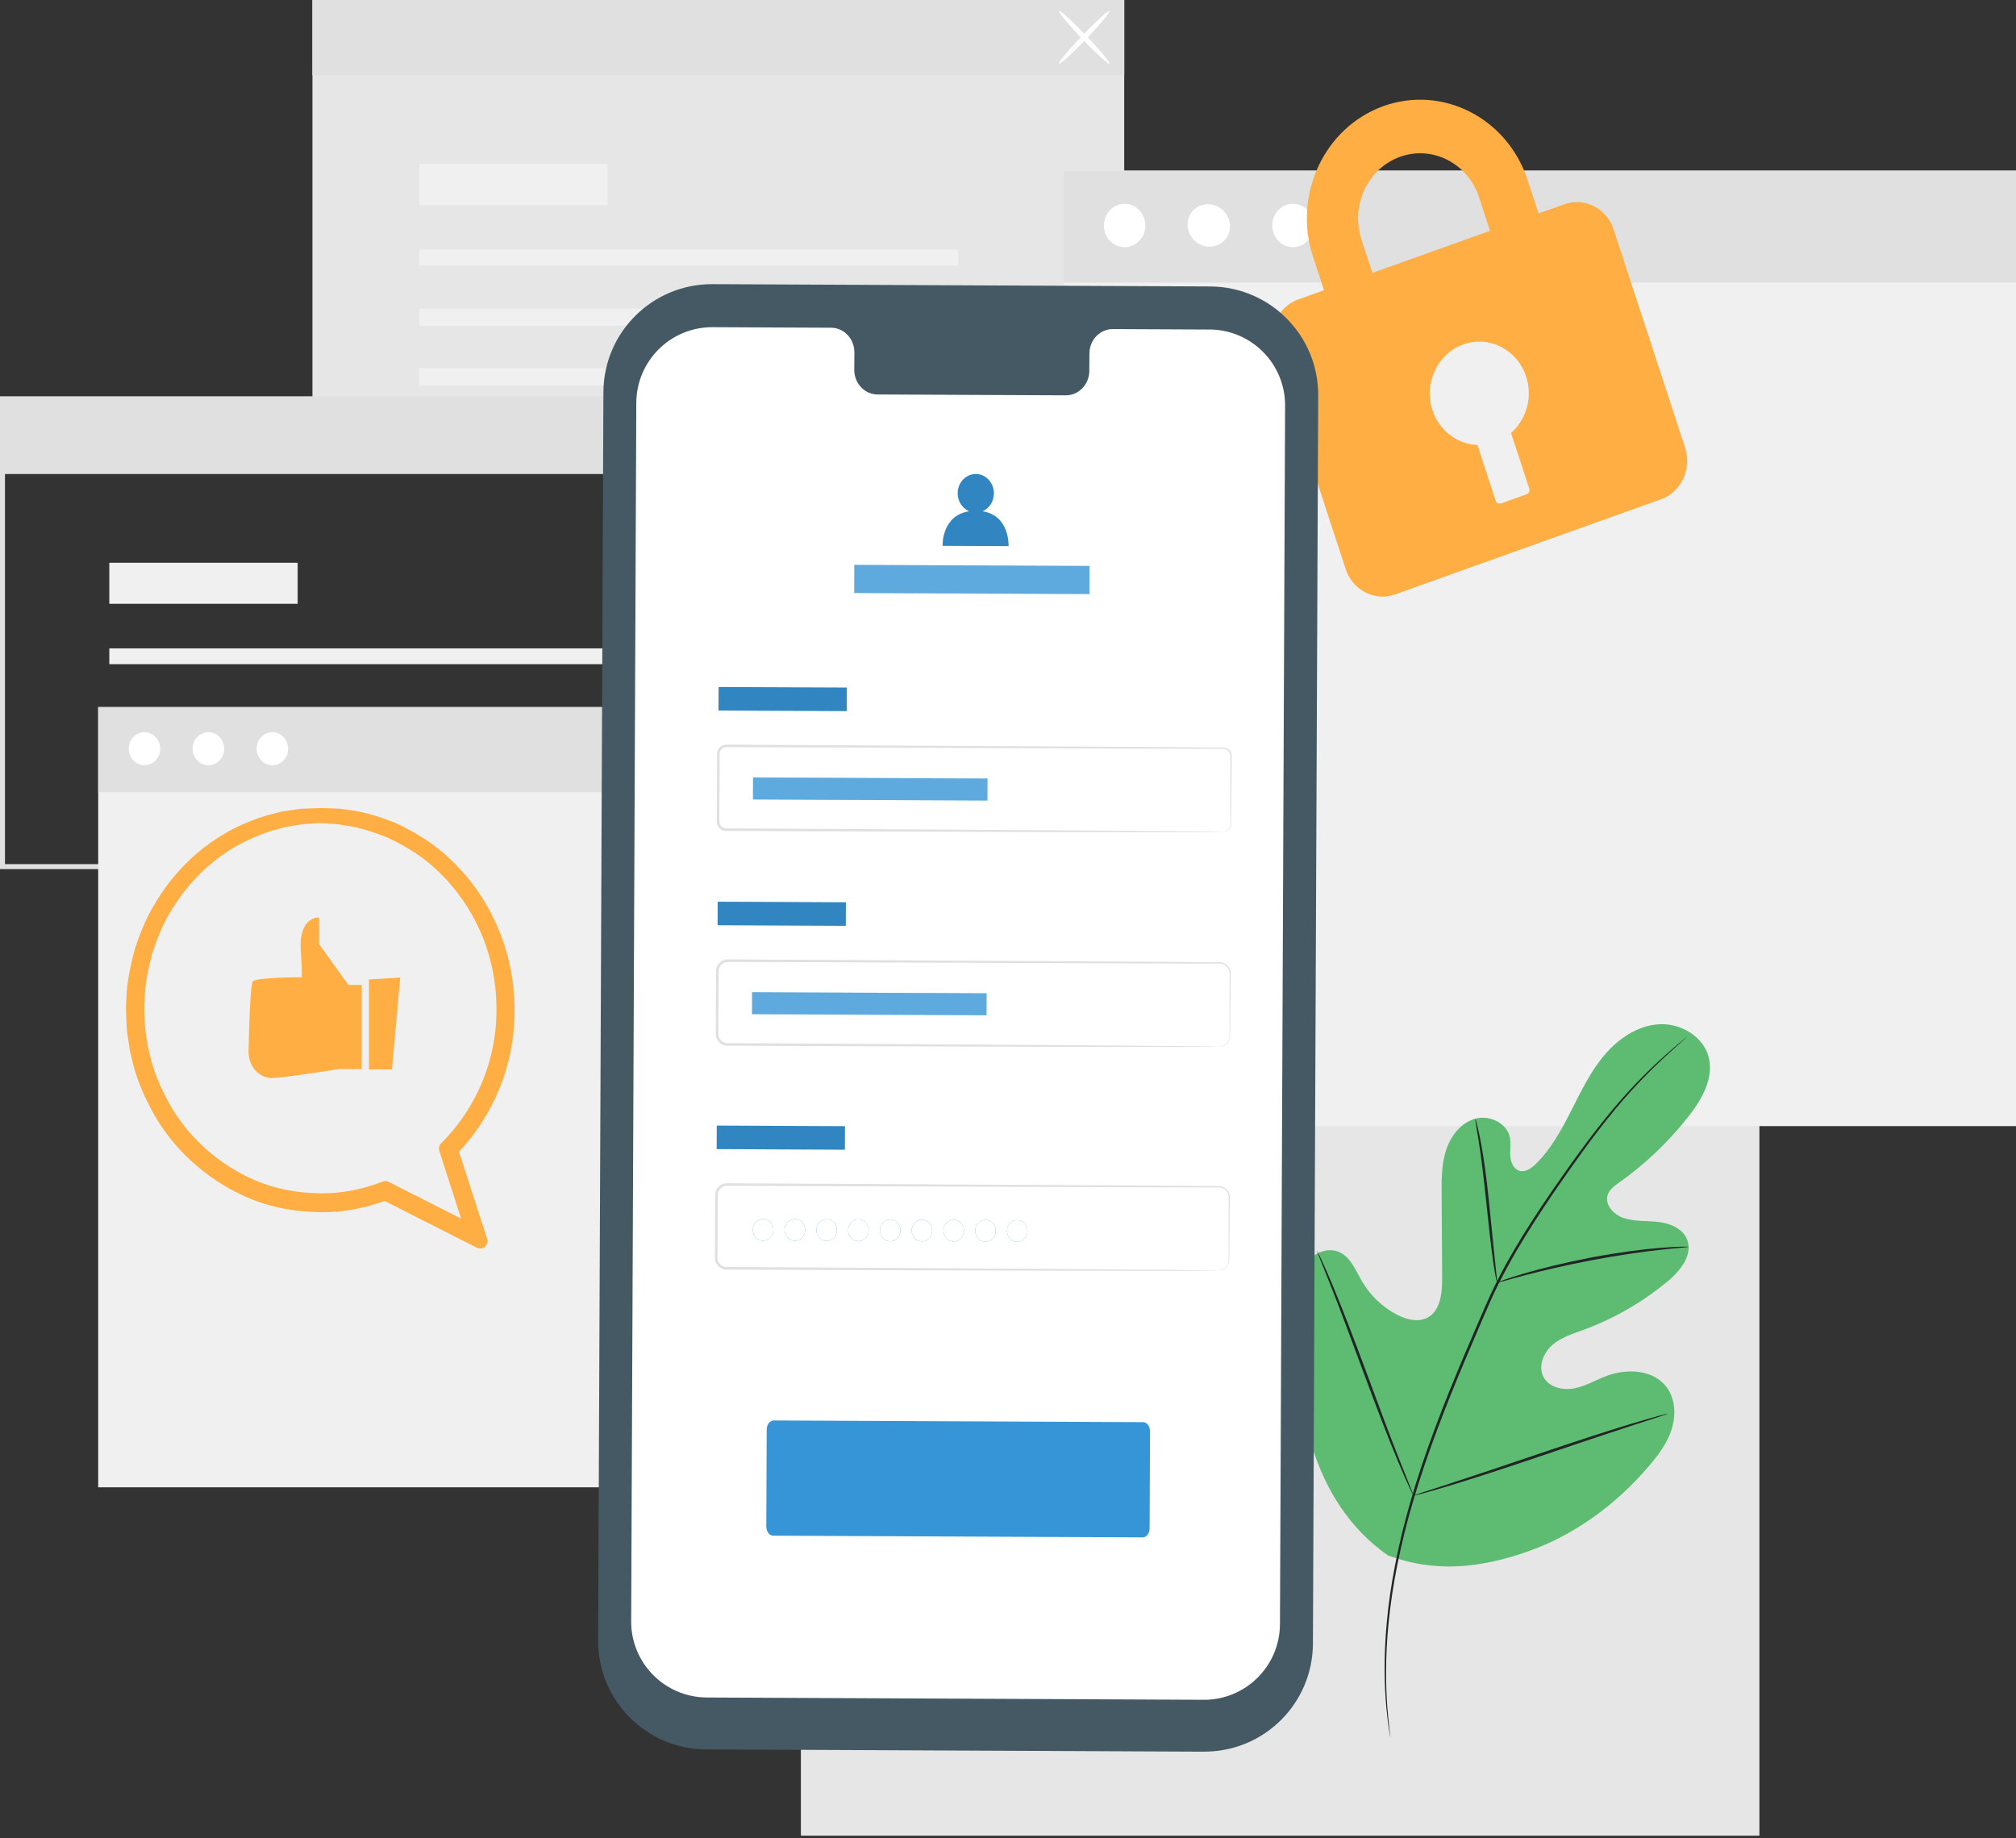
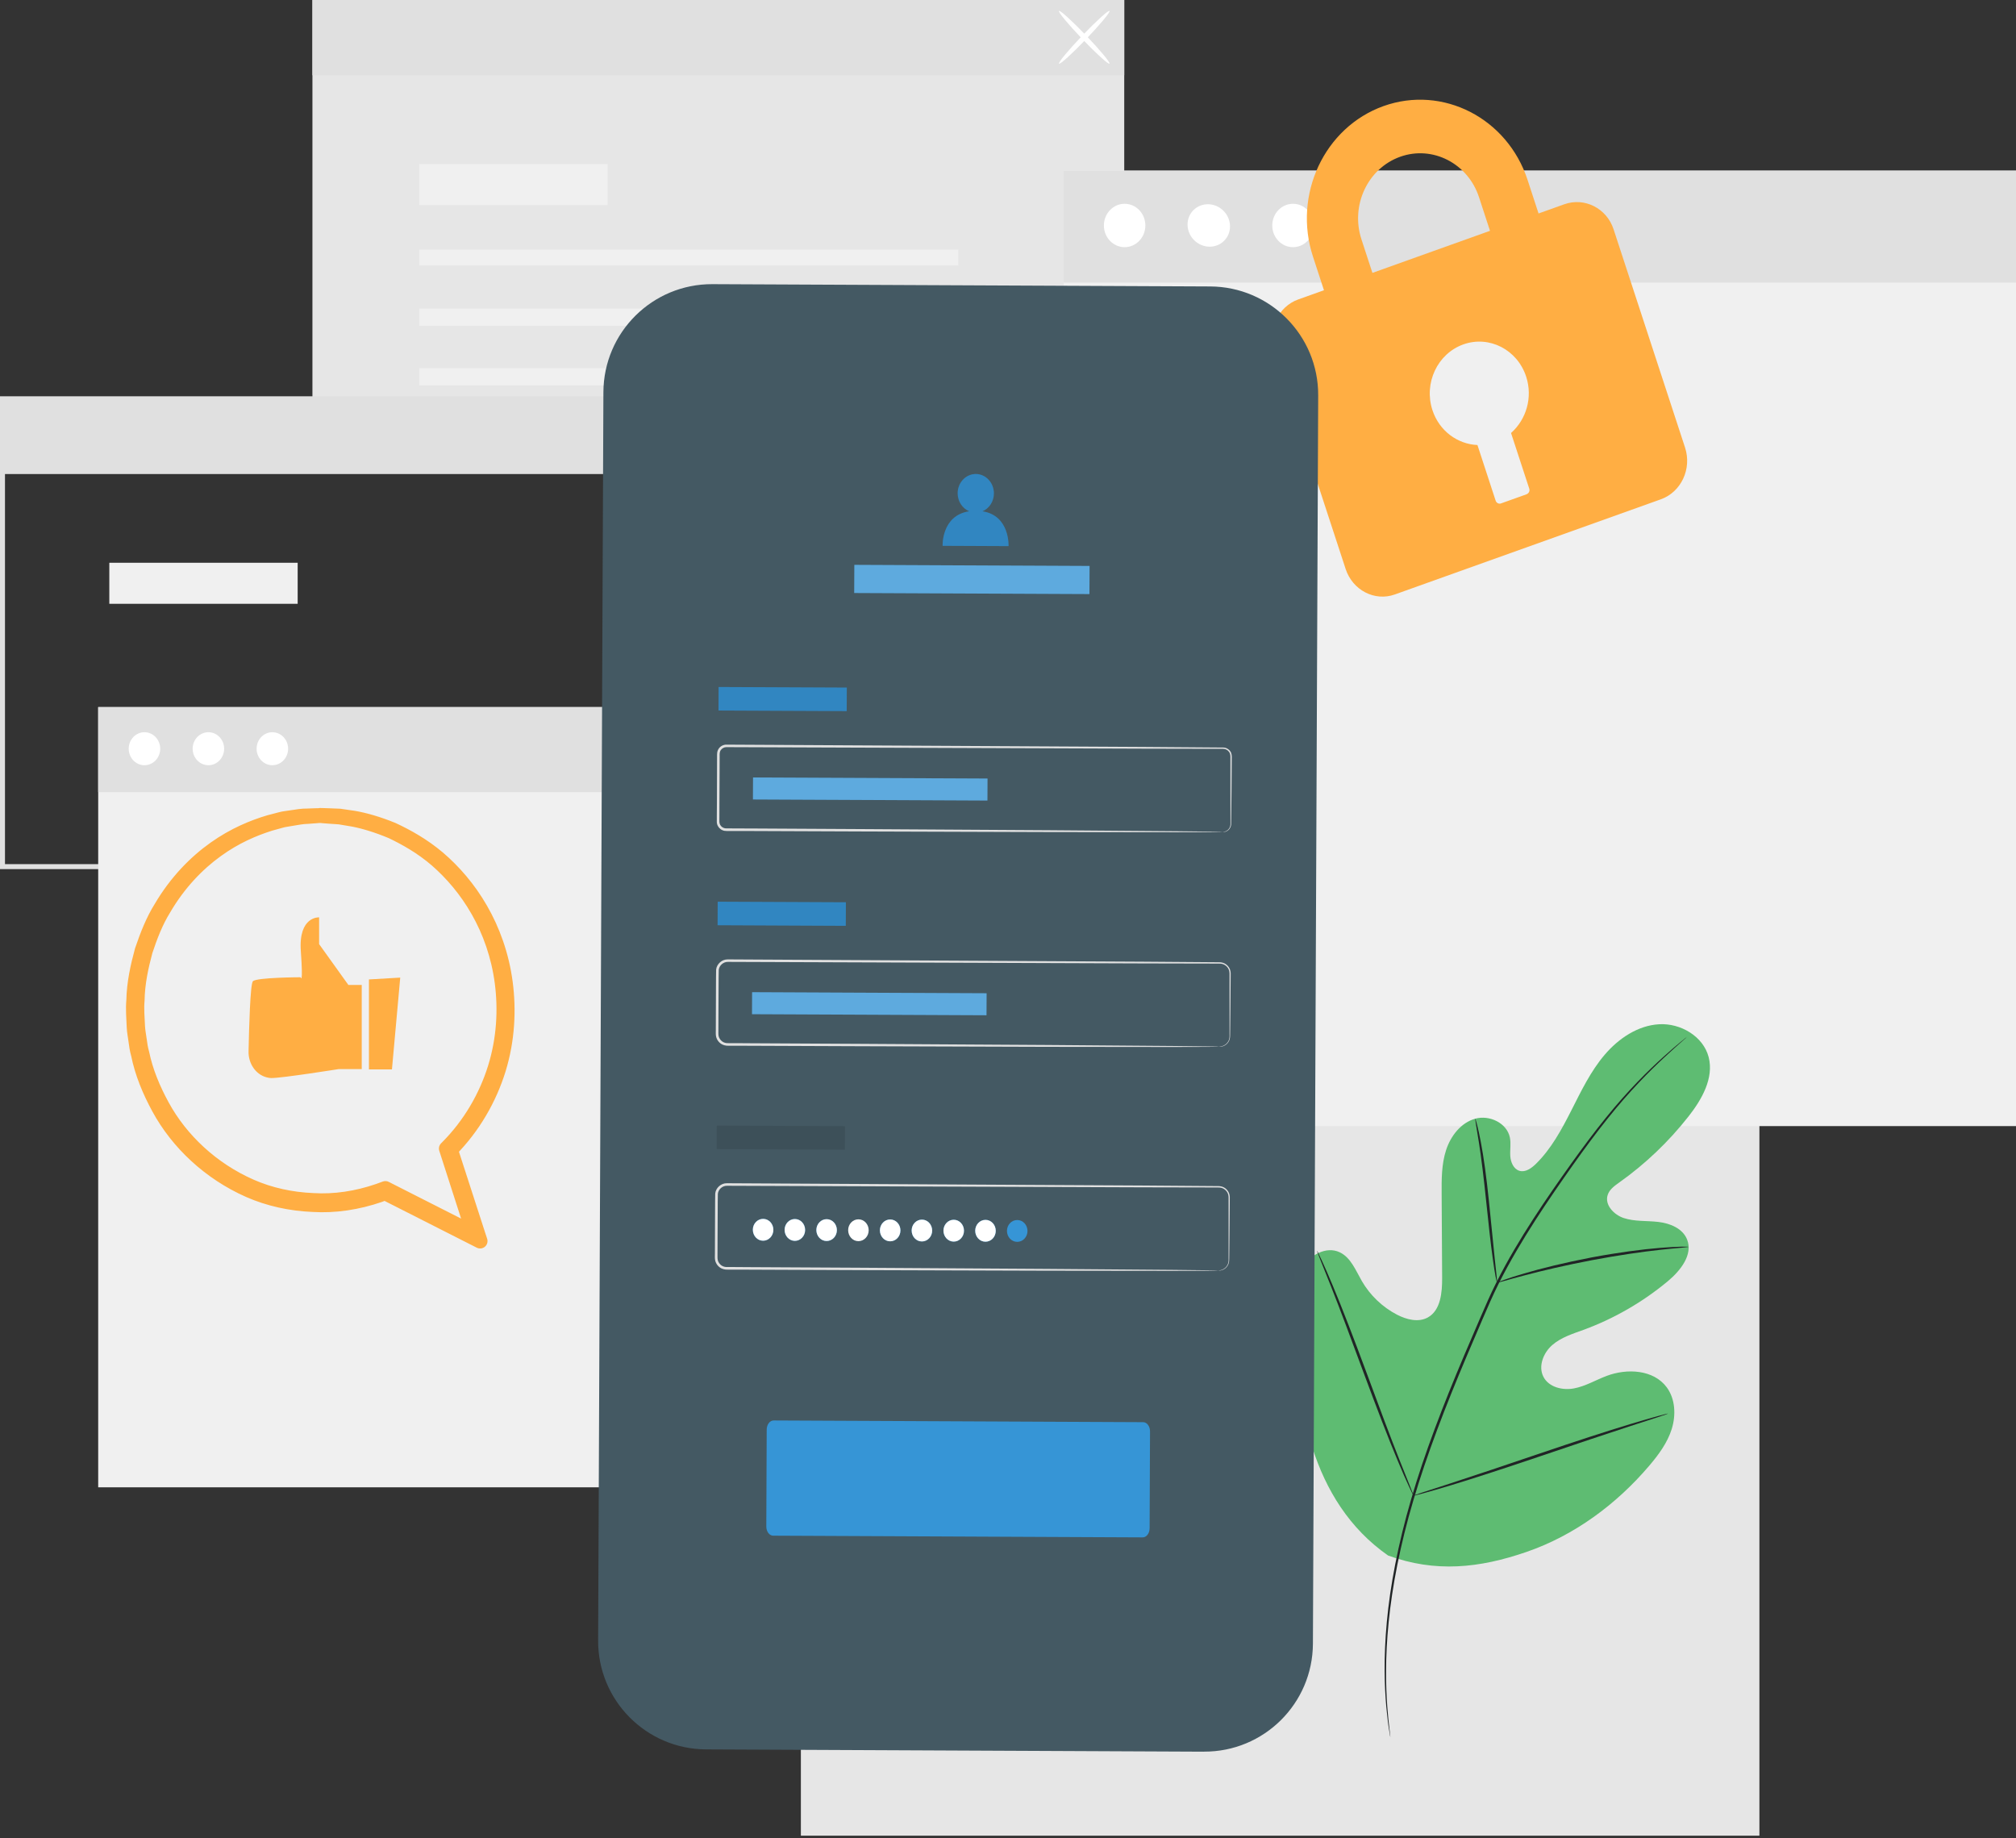
<svg xmlns="http://www.w3.org/2000/svg" width="136" height="124" viewBox="0 0 136 124" fill="none">
  <rect x="0" y="0" width="136" height="124" fill="#333333" stroke="none" />
  <g clip-path="url(#clip0_668_554)">
    <path d="M75.841 0H21.077V31.558H75.841V0Z" fill="#E6E6E6" />
    <path d="M64.643 16.836H28.283V17.902H64.643V16.836Z" fill="#F0F0F0" />
    <path d="M67.148 20.811H28.283V21.974H67.148V20.811Z" fill="#F0F0F0" />
    <path d="M67.148 24.833H28.283V25.997H67.148V24.833Z" fill="#F0F0F0" />
    <path d="M40.99 11.063H28.283V13.83H40.99V11.063Z" fill="#F0F0F0" />
    <path d="M75.841 0H21.077V5.078H75.841V0Z" fill="#E0E0E0" />
    <path d="M71.442 4.294C71.372 4.227 72.078 3.376 73.019 2.394C73.961 1.413 74.778 0.669 74.849 0.737C74.919 0.804 74.213 1.655 73.272 2.637C72.33 3.618 71.513 4.362 71.442 4.294Z" fill="white" />
    <path d="M74.845 4.294C74.774 4.362 73.957 3.618 73.016 2.637C72.074 1.655 71.368 0.804 71.439 0.737C71.509 0.669 72.326 1.413 73.268 2.394C74.209 3.376 74.915 4.227 74.845 4.294Z" fill="white" />
    <path d="M55.1 58.624H0V26.73H55.1V58.624ZM0.336 58.288H54.763V27.066H0.336V58.288Z" fill="#E0E0E0" />
-     <path d="M43.734 43.734H7.374V44.8H43.734V43.734Z" fill="#F0F0F0" />
    <path d="M46.239 47.709H7.374V48.872H46.239V47.709Z" fill="#F0F0F0" />
    <path d="M46.239 51.73H7.374V52.894H46.239V51.73Z" fill="#F0F0F0" />
    <path d="M20.081 37.96H7.374V40.728H20.081V37.96Z" fill="#F0F0F0" />
    <path d="M54.931 26.898H0.168V31.975H54.931V26.898Z" fill="#E0E0E0" />
    <path d="M118.69 65.931H54.027V123.821H118.69V65.931Z" fill="#E6E6E6" />
    <path d="M57.278 47.695H6.624V100.323H57.278V47.695Z" fill="#F0F0F0" />
    <path d="M57.278 47.695H6.624V53.429H57.278V47.695Z" fill="#E0E0E0" />
    <path d="M10.808 50.503C10.808 51.118 10.33 51.616 9.745 51.616C9.16 51.616 8.683 51.118 8.683 50.503C8.683 49.888 9.16 49.39 9.745 49.39C10.33 49.39 10.808 49.888 10.808 50.503Z" fill="white" />
    <path d="M15.121 50.503C15.121 51.118 14.644 51.616 14.059 51.616C13.474 51.616 12.996 51.118 12.996 50.503C12.996 49.888 13.474 49.39 14.059 49.39C14.644 49.39 15.121 49.888 15.121 50.503Z" fill="white" />
    <path d="M19.436 50.503C19.436 51.118 18.958 51.616 18.373 51.616C17.788 51.616 17.311 51.118 17.311 50.503C17.311 49.888 17.788 49.39 18.373 49.39C18.958 49.39 19.436 49.888 19.436 50.503Z" fill="white" />
    <path d="M136.421 11.51H71.758V75.958H136.421V11.51Z" fill="#F0F0F0" />
    <path d="M136.421 11.51H71.758V19.059H136.421V11.51Z" fill="#E0E0E0" />
    <path d="M77.266 15.209C77.266 16.016 76.641 16.672 75.868 16.672C75.094 16.672 74.469 16.016 74.469 15.209C74.469 14.402 75.094 13.746 75.868 13.746C76.641 13.746 77.266 14.402 77.266 15.209Z" fill="white" />
    <path d="M82.535 14.217C83.107 14.789 83.127 15.697 82.579 16.241C82.031 16.79 81.126 16.769 80.554 16.198C79.983 15.626 79.963 14.718 80.511 14.174C81.059 13.629 81.963 13.646 82.535 14.217Z" fill="white" />
    <path d="M88.625 15.209C88.625 16.016 87.999 16.672 87.226 16.672C86.453 16.672 85.827 16.016 85.827 15.209C85.827 14.402 86.453 13.746 87.226 13.746C87.999 13.746 88.625 14.402 88.625 15.209Z" fill="white" />
    <path d="M21.611 55C21.611 55 21.533 55.015 21.386 55.025C21.224 55.034 21.004 55.054 20.72 55.074C20.426 55.078 20.069 55.142 19.647 55.215C19.437 55.26 19.206 55.274 18.966 55.343C18.727 55.411 18.477 55.48 18.207 55.553C17.149 55.887 15.876 56.416 14.597 57.346C13.319 58.267 12.04 59.585 11.041 61.304C10.517 62.147 10.135 63.126 9.797 64.15C9.518 65.193 9.273 66.3 9.253 67.471C9.199 68.054 9.258 68.646 9.283 69.244C9.297 69.543 9.361 69.842 9.4 70.145C9.439 70.449 9.484 70.753 9.572 71.051C9.822 72.271 10.316 73.461 10.943 74.608C12.197 76.905 14.303 78.884 16.909 80.03C18.212 80.603 19.652 80.916 21.117 80.975C22.581 81.068 24.085 80.833 25.511 80.343L25.942 80.187L26 80.167L26.049 80.192C28.155 81.259 30.223 82.312 32.226 83.326L32.045 83.483C31.383 81.436 30.747 79.452 30.134 77.546L30.11 77.473L30.164 77.419C31.721 75.861 32.804 73.966 33.406 72.026C34.009 70.082 34.112 68.103 33.877 66.285C33.642 64.468 33.049 62.813 32.255 61.422C31.462 60.026 30.477 58.889 29.468 58.008C28.445 57.126 27.382 56.533 26.431 56.078C25.457 55.671 24.59 55.411 23.87 55.269C23.507 55.206 23.189 55.152 22.91 55.108C22.63 55.088 22.395 55.074 22.199 55.059C22.018 55.044 21.871 55.034 21.763 55.025C21.665 55.015 21.616 55.01 21.616 55.005C21.616 55 21.665 55.005 21.763 55.005C21.871 55.005 22.018 55.01 22.199 55.02C22.395 55.029 22.635 55.039 22.914 55.049C23.198 55.093 23.522 55.137 23.884 55.191C24.614 55.318 25.491 55.568 26.48 55.97C27.445 56.42 28.523 57.013 29.566 57.895C30.6 58.781 31.604 59.923 32.417 61.338C33.23 62.744 33.842 64.424 34.087 66.271C34.332 68.112 34.239 70.126 33.632 72.109C33.024 74.083 31.927 76.018 30.34 77.61L30.369 77.483C30.987 79.388 31.628 81.372 32.29 83.415L32.388 83.713L32.108 83.571C30.105 82.557 28.038 81.509 25.927 80.436H26.035L25.594 80.603C24.139 81.103 22.601 81.343 21.102 81.249C19.603 81.186 18.134 80.867 16.802 80.28C14.142 79.104 11.996 77.081 10.723 74.74C10.086 73.574 9.586 72.354 9.337 71.115C9.248 70.811 9.204 70.503 9.165 70.194C9.126 69.886 9.062 69.582 9.048 69.278C9.023 68.666 8.969 68.064 9.023 67.476C9.048 66.29 9.302 65.164 9.591 64.106C9.944 63.067 10.336 62.078 10.87 61.226C11.893 59.487 13.196 58.164 14.499 57.243C15.802 56.318 17.095 55.794 18.168 55.475C18.438 55.407 18.697 55.338 18.937 55.274C19.177 55.206 19.412 55.196 19.623 55.157C20.049 55.088 20.411 55.034 20.705 55.039C20.989 55.029 21.215 55.025 21.376 55.015C21.528 55.015 21.607 55.015 21.607 55.015L21.611 55Z" fill="#FFAE43" stroke="#FFAE43" stroke-linejoin="round" />
    <path d="M24.408 66.437H23.502L21.528 63.684V61.877C21.528 61.877 20.127 61.789 20.294 64.154C20.46 66.52 20.279 65.918 20.279 65.918C20.279 65.918 17.306 65.928 17.061 66.187C16.88 66.373 16.801 69.327 16.767 70.929C16.752 71.732 17.247 72.481 17.996 72.672C18.104 72.702 18.212 72.717 18.315 72.717C19.054 72.717 22.841 72.114 22.841 72.114H24.403V66.437H24.408Z" fill="#FFAE43" />
    <path d="M27 65.942L26.441 72.134H24.889V66.065L27 65.942Z" fill="#FFAE43" />
  </g>
  <g clip-path="url(#clip1_668_554)">
    <path d="M93.632 104.917C88.437 101.288 87.26 94.55 87.465 88.497C87.499 87.485 87.388 86.422 87.869 85.535C88.35 84.647 89.473 84.042 90.377 84.469C91.127 84.822 91.457 85.696 91.874 86.416C92.432 87.377 93.266 88.171 94.244 88.679C94.886 89.011 95.683 89.217 96.319 88.867C97.19 88.386 97.294 87.182 97.287 86.177C97.274 84.304 97.264 82.431 97.254 80.555C97.247 79.549 97.244 78.524 97.556 77.569C97.869 76.614 98.558 75.729 99.517 75.46C100.472 75.191 101.655 75.743 101.857 76.728C101.941 77.138 101.857 77.562 101.884 77.979C101.911 78.396 102.106 78.856 102.503 78.974C102.903 79.092 103.306 78.806 103.606 78.513C104.645 77.498 105.348 76.19 106.007 74.892C106.666 73.594 107.305 72.259 108.246 71.153C109.188 70.046 110.489 69.169 111.928 69.088C113.367 69.007 114.901 69.895 115.267 71.307C115.63 72.723 114.807 74.162 113.905 75.309C112.57 77.01 110.99 78.517 109.235 79.761C108.919 79.986 108.576 80.228 108.455 80.602C108.236 81.271 108.872 81.937 109.534 82.159C110.284 82.407 111.098 82.33 111.881 82.424C112.665 82.515 113.515 82.861 113.811 83.605C114.221 84.633 113.364 85.71 112.517 86.416C110.822 87.828 108.888 88.944 106.827 89.701C106.087 89.97 105.311 90.209 104.712 90.73C104.117 91.251 103.757 92.152 104.117 92.862C104.477 93.571 105.401 93.796 106.178 93.652C106.952 93.507 107.648 93.087 108.384 92.808C109.766 92.287 111.548 92.381 112.436 93.575C113.018 94.358 113.068 95.451 112.776 96.389C112.483 97.324 111.884 98.131 111.252 98.874C109.04 101.473 106.205 103.565 102.997 104.675C99.793 105.784 96.823 106.087 93.639 104.923" fill="#5EBC72" />
    <path d="M113.815 69.929C113.815 69.929 113.784 69.962 113.717 70.023C113.643 70.09 113.546 70.177 113.418 70.288C113.156 70.52 112.765 70.864 112.278 71.321C111.299 72.229 109.927 73.597 108.438 75.467C107.691 76.398 106.911 77.454 106.097 78.601C105.287 79.751 104.426 80.985 103.569 82.317C102.715 83.648 101.857 85.074 101.087 86.614C100.7 87.384 100.354 88.188 100.001 89.008C99.651 89.829 99.295 90.659 98.935 91.5C97.506 94.873 96.252 98.131 95.354 101.174C94.449 104.217 93.915 107.035 93.679 109.423C93.437 111.813 93.488 113.764 93.585 115.102C93.639 115.771 93.689 116.292 93.736 116.642C93.757 116.81 93.77 116.941 93.784 117.042C93.794 117.133 93.797 117.18 93.794 117.18C93.794 117.18 93.78 117.136 93.767 117.046C93.75 116.948 93.73 116.817 93.703 116.649C93.642 116.299 93.582 115.781 93.518 115.109C93.397 113.77 93.33 111.813 93.555 109.412C93.773 107.015 94.301 104.18 95.196 101.127C96.087 98.07 97.341 94.802 98.77 91.429C99.13 90.589 99.487 89.755 99.84 88.934C100.193 88.117 100.542 87.307 100.932 86.533C101.706 84.987 102.57 83.557 103.431 82.226C104.292 80.894 105.159 79.66 105.976 78.513C106.797 77.367 107.584 76.314 108.34 75.386C109.847 73.52 111.239 72.165 112.234 71.27C112.728 70.823 113.125 70.487 113.398 70.265C113.529 70.157 113.63 70.077 113.707 70.013C113.778 69.956 113.815 69.929 113.818 69.932L113.815 69.929Z" fill="#212526" />
    <path d="M100.986 86.52C100.986 86.52 100.939 86.369 100.889 86.09C100.835 85.811 100.774 85.407 100.704 84.906C100.563 83.904 100.411 82.515 100.253 80.985C100.095 79.452 99.927 78.07 99.769 77.075C99.692 76.577 99.624 76.173 99.577 75.898C99.53 75.618 99.51 75.464 99.52 75.46C99.534 75.46 99.577 75.608 99.648 75.881C99.719 76.153 99.806 76.553 99.9 77.051C100.092 78.046 100.28 79.432 100.438 80.965C100.589 82.478 100.727 83.847 100.835 84.889C100.885 85.36 100.929 85.76 100.963 86.08C100.993 86.359 101.003 86.517 100.99 86.52H100.986Z" fill="#212526" />
    <path d="M113.909 84.106C113.909 84.106 113.724 84.139 113.394 84.166C113.061 84.196 112.584 84.237 111.992 84.304C110.809 84.432 109.178 84.667 107.392 85.003C105.607 85.343 104.003 85.72 102.853 86.026C102.274 86.174 101.81 86.308 101.491 86.399C101.171 86.49 100.99 86.533 100.986 86.523C100.983 86.51 101.155 86.442 101.471 86.328C101.787 86.217 102.244 86.062 102.819 85.898C103.966 85.558 105.57 85.161 107.362 84.818C109.154 84.482 110.792 84.267 111.982 84.173C112.577 84.122 113.061 84.102 113.394 84.092C113.727 84.085 113.912 84.092 113.912 84.102L113.909 84.106Z" fill="#212526" />
    <path d="M95.354 100.882C95.354 100.882 95.317 100.831 95.267 100.724C95.206 100.596 95.136 100.444 95.045 100.256C94.853 99.849 94.594 99.254 94.285 98.514C93.663 97.035 92.866 94.96 92.015 92.663C91.164 90.363 90.391 88.285 89.799 86.796C89.51 86.069 89.271 85.474 89.093 85.03C89.016 84.839 88.955 84.681 88.905 84.549C88.864 84.439 88.844 84.378 88.851 84.378C88.858 84.378 88.888 84.428 88.938 84.536C88.999 84.664 89.07 84.815 89.16 85.003C89.352 85.41 89.611 86.005 89.92 86.745C90.542 88.225 91.339 90.299 92.19 92.6C93.037 94.9 93.814 96.974 94.406 98.467C94.695 99.194 94.934 99.789 95.112 100.233C95.189 100.424 95.25 100.586 95.3 100.713C95.341 100.824 95.361 100.885 95.354 100.885V100.882Z" fill="#212526" />
    <path d="M112.53 95.347C112.53 95.347 112.473 95.377 112.359 95.417C112.224 95.461 112.059 95.518 111.861 95.585C111.4 95.733 110.778 95.935 110.022 96.181C108.468 96.685 106.333 97.405 103.972 98.205C101.612 99.005 99.466 99.705 97.903 100.179C97.119 100.414 96.487 100.599 96.047 100.717C95.842 100.771 95.674 100.814 95.539 100.851C95.421 100.878 95.361 100.892 95.357 100.885C95.357 100.878 95.415 100.855 95.529 100.814C95.663 100.771 95.828 100.713 96.027 100.646C96.487 100.498 97.109 100.296 97.866 100.051C99.419 99.547 101.555 98.827 103.915 98.027C106.276 97.226 108.421 96.527 109.985 96.056C110.768 95.821 111.4 95.636 111.841 95.518C112.046 95.464 112.214 95.421 112.349 95.384C112.466 95.353 112.527 95.343 112.53 95.35V95.347Z" fill="#212526" />
    <path d="M105.523 13.78L103.791 14.399L103.051 12.136C101.686 7.963 97.325 5.73 93.333 7.155C89.342 8.585 87.207 13.141 88.575 17.314L89.315 19.577L87.577 20.199C86.225 20.683 85.492 22.24 85.956 23.656L90.778 38.381C91.249 39.816 92.742 40.583 94.093 40.099L112.04 33.68C113.412 33.189 114.145 31.625 113.674 30.189L108.852 15.464C108.388 14.049 106.895 13.289 105.523 13.78ZM91.844 16.144C91.094 13.857 92.264 11.359 94.453 10.575C96.639 9.792 99.03 11.019 99.776 13.306L100.516 15.569L92.584 18.407L91.844 16.144ZM101.935 29.207L103.166 32.967C103.216 33.125 103.125 33.29 102.974 33.343L101.252 33.959C101.121 34.006 100.953 33.935 100.899 33.777L99.669 30.018C98.334 29.961 97.096 29.076 96.632 27.664C96.037 25.845 96.968 23.858 98.714 23.232C100.459 22.607 102.359 23.582 102.954 25.401C103.418 26.817 102.954 28.306 101.935 29.207Z" fill="#FFAE43" />
  </g>
  <g clip-path="url(#clip2_668_554)">
    <path d="M81.219 118.155L47.633 118.001C43.591 117.981 40.333 114.692 40.35 110.654L40.706 26.454C40.723 22.412 44.015 19.15 48.057 19.167L81.642 19.322C85.681 19.342 88.943 22.631 88.926 26.669L88.57 110.869C88.553 114.911 85.261 118.172 81.219 118.152V118.155Z" fill="#445963" />
-     <path d="M81.592 22.227L75.079 22.197C74.204 22.193 73.495 22.93 73.492 23.841L73.485 25.021C73.481 25.933 72.769 26.672 71.898 26.666L59.204 26.608C58.33 26.605 57.627 25.862 57.63 24.947L57.637 23.767C57.64 22.856 56.938 22.109 56.063 22.106L53.773 22.096L48.074 22.069C45.242 22.055 42.939 24.342 42.925 27.17L42.579 109.355C42.566 112.183 44.849 114.487 47.68 114.5L81.199 114.655C84.03 114.668 86.333 112.385 86.347 109.554L86.693 27.368C86.707 24.54 84.423 22.237 81.592 22.224V22.227Z" fill="white" />
    <path d="M77.083 103.7L52.159 103.585C51.901 103.585 51.692 103.303 51.695 102.957L51.722 96.437C51.722 96.09 51.934 95.811 52.193 95.814L77.117 95.929C77.376 95.929 77.584 96.211 77.581 96.558L77.554 103.078C77.554 103.424 77.342 103.703 77.083 103.7Z" fill="#3695D6" />
    <path d="M57.126 46.379L48.477 46.34L48.47 47.927L57.119 47.966L57.126 46.379Z" fill="#3695D6" />
    <path opacity="0.1" d="M57.126 46.379L48.477 46.34L48.47 47.927L57.119 47.966L57.126 46.379Z" fill="#040000" />
    <path d="M82.483 56.119C82.483 56.119 82.554 56.122 82.682 56.072C82.799 56.025 82.988 55.883 83.008 55.618C83.008 55.083 83.008 54.303 83.004 53.301C83.004 52.797 83.004 52.239 83.004 51.627C83.004 51.472 83.004 51.317 83.004 51.156C83.008 50.991 83.008 50.84 82.91 50.715C82.823 50.591 82.672 50.51 82.514 50.51C82.342 50.51 82.164 50.51 81.986 50.51C80.556 50.51 78.926 50.503 77.13 50.5C69.927 50.473 59.984 50.436 49.005 50.396C48.861 50.396 48.719 50.466 48.635 50.584C48.541 50.702 48.544 50.843 48.548 51.025C48.548 51.364 48.548 51.707 48.544 52.043C48.544 52.723 48.538 53.395 48.534 54.064C48.534 54.397 48.534 54.733 48.531 55.063C48.538 55.221 48.514 55.413 48.544 55.537C48.578 55.672 48.679 55.786 48.807 55.84C48.874 55.867 48.935 55.877 49.015 55.877H49.261L49.752 55.88C50.078 55.88 50.404 55.88 50.727 55.883C53.316 55.897 55.815 55.91 58.195 55.924C62.953 55.954 67.237 55.978 70.839 56.001C74.433 56.028 77.345 56.052 79.363 56.069C80.365 56.079 81.145 56.089 81.68 56.095C81.939 56.099 82.14 56.105 82.282 56.105C82.416 56.109 82.487 56.115 82.487 56.115C82.487 56.115 82.416 56.122 82.282 56.122C82.14 56.122 81.939 56.126 81.68 56.129C81.142 56.129 80.365 56.129 79.363 56.136C77.345 56.136 74.433 56.129 70.839 56.126C67.237 56.115 62.953 56.102 58.195 56.085C55.815 56.075 53.316 56.065 50.727 56.055C50.404 56.055 50.078 56.055 49.752 56.052H49.261H49.015C48.931 56.052 48.827 56.042 48.74 56.001C48.565 55.927 48.423 55.769 48.376 55.584C48.349 55.49 48.356 55.393 48.356 55.315V55.066C48.356 54.733 48.36 54.401 48.363 54.068C48.363 53.399 48.37 52.726 48.37 52.047C48.37 51.707 48.37 51.367 48.373 51.028C48.373 50.941 48.37 50.863 48.383 50.759C48.397 50.661 48.437 50.567 48.494 50.486C48.608 50.325 48.807 50.224 49.005 50.228C59.984 50.288 69.927 50.342 77.13 50.382C78.929 50.396 80.556 50.406 81.989 50.419C82.167 50.419 82.342 50.419 82.517 50.423C82.705 50.423 82.883 50.52 82.988 50.668C83.102 50.813 83.102 51.011 83.095 51.162C83.095 51.321 83.095 51.478 83.092 51.63C83.085 52.242 83.082 52.8 83.079 53.304C83.065 54.306 83.055 55.087 83.052 55.625C83.021 55.904 82.82 56.048 82.698 56.092C82.567 56.139 82.493 56.122 82.493 56.122L82.483 56.119Z" fill="#E0E0E0" />
    <path d="M66.618 52.515L50.801 52.443L50.794 53.926L66.612 53.998L66.618 52.515Z" fill="#3695D6" />
    <path opacity="0.2" d="M66.618 52.515L50.801 52.443L50.794 53.926L66.612 53.998L66.618 52.515Z" fill="white" />
    <path d="M57.065 60.861L48.416 60.822L48.409 62.409L57.057 62.449L57.065 60.861Z" fill="#3695D6" />
    <path opacity="0.1" d="M57.065 60.861L48.416 60.822L48.409 62.409L57.057 62.449L57.065 60.861Z" fill="#040000" />
    <path d="M82.261 70.598C82.261 70.598 82.332 70.598 82.46 70.561C82.581 70.521 82.779 70.42 82.887 70.181C82.944 70.064 82.951 69.919 82.944 69.754C82.944 69.589 82.944 69.411 82.944 69.219C82.944 68.833 82.944 68.386 82.944 67.888C82.944 67.387 82.944 66.829 82.944 66.22V65.753C82.951 65.591 82.931 65.443 82.847 65.309C82.766 65.178 82.635 65.073 82.48 65.026C82.329 64.979 82.15 65.006 81.972 64.996C80.547 64.996 78.926 64.989 77.13 64.986C69.951 64.959 60.045 64.922 49.103 64.882C48.8 64.875 48.518 65.124 48.487 65.423C48.477 65.743 48.481 66.096 48.477 66.428C48.477 67.104 48.471 67.777 48.467 68.443C48.467 68.776 48.467 69.109 48.464 69.438C48.471 69.603 48.447 69.774 48.484 69.909C48.521 70.047 48.612 70.171 48.73 70.255C48.854 70.339 48.985 70.37 49.147 70.363H49.634C49.96 70.366 50.283 70.37 50.606 70.37C53.185 70.383 55.677 70.396 58.047 70.41C62.789 70.44 67.059 70.464 70.647 70.487C74.228 70.514 77.13 70.538 79.141 70.555C80.14 70.568 80.916 70.575 81.451 70.581C81.71 70.588 81.908 70.591 82.053 70.591C82.188 70.595 82.258 70.602 82.258 70.602C82.258 70.602 82.188 70.608 82.053 70.608C81.912 70.608 81.713 70.612 81.451 70.615C80.916 70.615 80.14 70.615 79.141 70.622C77.13 70.622 74.228 70.615 70.647 70.612C67.059 70.602 62.789 70.588 58.047 70.571C55.677 70.561 53.185 70.551 50.606 70.541C50.283 70.541 49.96 70.541 49.634 70.538H49.147C48.982 70.544 48.78 70.504 48.632 70.4C48.481 70.296 48.366 70.138 48.316 69.959C48.266 69.771 48.296 69.606 48.289 69.445C48.289 69.115 48.289 68.782 48.292 68.45C48.292 67.784 48.299 67.111 48.299 66.435C48.303 66.092 48.299 65.769 48.309 65.41C48.346 65.023 48.706 64.704 49.099 64.714C60.041 64.774 69.948 64.828 77.127 64.868C78.919 64.882 80.54 64.892 81.966 64.905C82.141 64.915 82.319 64.885 82.5 64.942C82.675 64.996 82.823 65.117 82.914 65.268C83.011 65.416 83.032 65.605 83.022 65.759C83.022 65.917 83.022 66.076 83.018 66.227C83.011 66.835 83.008 67.394 83.005 67.895C82.998 68.396 82.995 68.84 82.991 69.226C82.991 69.418 82.988 69.596 82.984 69.761C82.984 69.922 82.978 70.08 82.914 70.201C82.796 70.45 82.588 70.551 82.46 70.585C82.325 70.618 82.255 70.605 82.255 70.605L82.261 70.598Z" fill="#E0E0E0" />
-     <path d="M57.002 75.963L48.353 75.923L48.346 77.51L56.995 77.55L57.002 75.963Z" fill="#3695D6" />
    <path opacity="0.1" d="M57.002 75.963L48.353 75.923L48.346 77.51L56.995 77.55L57.002 75.963Z" fill="#040000" />
    <path d="M82.198 85.7C82.198 85.7 82.268 85.7 82.396 85.663C82.517 85.622 82.715 85.522 82.823 85.283C82.88 85.165 82.887 85.02 82.88 84.856C82.88 84.691 82.88 84.513 82.88 84.321C82.88 83.934 82.88 83.487 82.88 82.989C82.88 82.488 82.88 81.93 82.88 81.322C82.88 81.17 82.88 81.012 82.88 80.854C82.887 80.693 82.867 80.545 82.783 80.41C82.702 80.279 82.571 80.175 82.416 80.128C82.265 80.081 82.087 80.108 81.908 80.098C80.483 80.098 78.862 80.091 77.07 80.088C69.891 80.061 59.984 80.024 49.042 79.983C48.74 79.977 48.457 80.222 48.427 80.525C48.417 80.844 48.42 81.197 48.417 81.53C48.417 82.206 48.41 82.879 48.407 83.544C48.407 83.877 48.407 84.21 48.403 84.54C48.41 84.704 48.387 84.876 48.424 85.01C48.461 85.148 48.551 85.273 48.669 85.357C48.794 85.441 48.925 85.471 49.086 85.464H49.574C49.9 85.468 50.223 85.471 50.545 85.471C53.124 85.484 55.616 85.498 57.987 85.511C62.728 85.542 66.999 85.565 70.587 85.589C74.168 85.616 77.07 85.639 79.081 85.656C80.079 85.669 80.856 85.676 81.391 85.683C81.65 85.686 81.851 85.693 81.993 85.693C82.127 85.696 82.198 85.703 82.198 85.703C82.198 85.703 82.127 85.71 81.993 85.71C81.851 85.71 81.653 85.71 81.391 85.716C80.856 85.716 80.079 85.716 79.081 85.723C77.07 85.723 74.168 85.716 70.587 85.713C66.999 85.703 62.728 85.69 57.987 85.673C55.616 85.663 53.124 85.653 50.545 85.642C50.223 85.642 49.9 85.642 49.574 85.639H49.086C48.921 85.646 48.719 85.606 48.572 85.501C48.42 85.397 48.306 85.239 48.255 85.061C48.205 84.873 48.235 84.708 48.229 84.543C48.229 84.213 48.229 83.88 48.232 83.548C48.232 82.882 48.239 82.209 48.239 81.533C48.242 81.19 48.239 80.868 48.249 80.508C48.286 80.121 48.645 79.802 49.039 79.812C59.981 79.872 69.887 79.926 77.066 79.966C78.859 79.98 80.479 79.99 81.905 80.003C82.08 80.013 82.258 79.983 82.44 80.04C82.615 80.094 82.763 80.215 82.853 80.367C82.951 80.514 82.971 80.703 82.961 80.858C82.961 81.016 82.961 81.174 82.958 81.325C82.951 81.934 82.948 82.492 82.944 82.993C82.937 83.494 82.934 83.938 82.931 84.324C82.931 84.516 82.927 84.694 82.924 84.859C82.924 85.02 82.917 85.178 82.853 85.299C82.736 85.548 82.527 85.649 82.399 85.683C82.265 85.716 82.194 85.703 82.194 85.703L82.198 85.7Z" fill="#E0E0E0" />
    <path d="M66.556 66.998L50.738 66.926L50.732 68.409L66.549 68.481L66.556 66.998Z" fill="#3695D6" />
    <path opacity="0.2" d="M66.556 66.998L50.738 66.926L50.732 68.409L66.549 68.481L66.556 66.998Z" fill="white" />
    <path d="M52.172 82.956C52.172 83.362 51.86 83.692 51.476 83.689C51.093 83.689 50.787 83.356 50.787 82.949C50.787 82.542 51.1 82.213 51.483 82.216C51.867 82.216 52.172 82.549 52.172 82.956Z" fill="#3695D6" />
    <path d="M54.314 82.966C54.314 83.373 54.001 83.702 53.618 83.699C53.235 83.696 52.929 83.366 52.929 82.959C52.929 82.552 53.241 82.223 53.625 82.226C54.008 82.226 54.314 82.559 54.314 82.966Z" fill="#3695D6" />
    <path d="M56.457 82.976C56.457 83.382 56.144 83.712 55.761 83.709C55.377 83.709 55.071 83.376 55.071 82.969C55.071 82.562 55.384 82.233 55.767 82.236C56.151 82.236 56.457 82.569 56.457 82.976Z" fill="#3695D6" />
-     <path d="M58.602 82.986C58.602 83.393 58.289 83.722 57.906 83.719C57.523 83.719 57.217 83.386 57.217 82.979C57.217 82.572 57.529 82.243 57.913 82.246C58.296 82.246 58.602 82.579 58.602 82.986Z" fill="#3695D6" />
    <path d="M60.744 82.996C60.744 83.403 60.431 83.733 60.048 83.729C59.664 83.729 59.358 83.396 59.358 82.989C59.358 82.582 59.671 82.253 60.054 82.256C60.438 82.256 60.744 82.589 60.744 82.996Z" fill="#3695D6" />
    <path d="M62.885 83.006C62.885 83.413 62.573 83.742 62.189 83.739C61.806 83.739 61.5 83.406 61.5 82.999C61.5 82.592 61.813 82.263 62.196 82.266C62.579 82.266 62.885 82.599 62.885 83.006Z" fill="#3695D6" />
    <path d="M65.031 83.016C65.031 83.423 64.718 83.753 64.335 83.749C63.952 83.749 63.645 83.416 63.645 83.009C63.645 82.603 63.958 82.273 64.342 82.276C64.725 82.276 65.031 82.609 65.031 83.016Z" fill="#3695D6" />
    <path d="M67.174 83.023C67.174 83.43 66.861 83.759 66.477 83.756C66.094 83.756 65.788 83.423 65.788 83.016C65.788 82.609 66.101 82.28 66.484 82.283C66.868 82.283 67.174 82.616 67.174 83.023Z" fill="#3695D6" />
    <path d="M69.315 83.033C69.315 83.44 69.002 83.769 68.619 83.766C68.236 83.766 67.93 83.433 67.93 83.026C67.93 82.619 68.242 82.29 68.626 82.293C69.009 82.293 69.315 82.626 69.315 83.033Z" fill="#3695D6" />
    <path d="M52.172 82.956C52.172 83.362 51.86 83.692 51.476 83.689C51.093 83.689 50.787 83.356 50.787 82.949C50.787 82.542 51.1 82.213 51.483 82.216C51.867 82.216 52.172 82.549 52.172 82.956Z" fill="white" />
    <path d="M54.314 82.966C54.314 83.373 54.001 83.702 53.618 83.699C53.235 83.696 52.929 83.366 52.929 82.959C52.929 82.552 53.241 82.223 53.625 82.226C54.008 82.226 54.314 82.559 54.314 82.966Z" fill="white" />
    <path d="M56.457 82.976C56.457 83.382 56.144 83.712 55.761 83.709C55.377 83.709 55.071 83.376 55.071 82.969C55.071 82.562 55.384 82.233 55.767 82.236C56.151 82.236 56.457 82.569 56.457 82.976Z" fill="white" />
    <path d="M58.602 82.986C58.602 83.393 58.289 83.722 57.906 83.719C57.523 83.719 57.217 83.386 57.217 82.979C57.217 82.572 57.529 82.243 57.913 82.246C58.296 82.246 58.602 82.579 58.602 82.986Z" fill="white" />
    <path d="M60.744 82.996C60.744 83.403 60.431 83.733 60.048 83.729C59.664 83.729 59.358 83.396 59.358 82.989C59.358 82.582 59.671 82.253 60.054 82.256C60.438 82.256 60.744 82.589 60.744 82.996Z" fill="white" />
    <path d="M62.885 83.006C62.885 83.413 62.573 83.742 62.189 83.739C61.806 83.739 61.5 83.406 61.5 82.999C61.5 82.592 61.813 82.263 62.196 82.266C62.579 82.266 62.885 82.599 62.885 83.006Z" fill="white" />
    <path d="M65.031 83.016C65.031 83.423 64.718 83.753 64.335 83.749C63.952 83.749 63.645 83.416 63.645 83.009C63.645 82.603 63.958 82.273 64.342 82.276C64.725 82.276 65.031 82.609 65.031 83.016Z" fill="white" />
    <path d="M67.174 83.023C67.174 83.43 66.861 83.759 66.477 83.756C66.094 83.756 65.788 83.423 65.788 83.016C65.788 82.609 66.101 82.28 66.484 82.283C66.868 82.283 67.174 82.616 67.174 83.023Z" fill="white" />
-     <path d="M69.315 83.033C69.315 83.44 69.002 83.769 68.619 83.766C68.236 83.766 67.93 83.433 67.93 83.026C67.93 82.619 68.242 82.29 68.626 82.293C69.009 82.293 69.315 82.626 69.315 83.033Z" fill="white" />
    <path d="M66.272 34.49C66.726 34.302 67.045 33.835 67.049 33.283C67.049 32.563 66.507 31.975 65.831 31.972C65.156 31.972 64.607 32.55 64.604 33.27C64.604 33.825 64.927 34.295 65.384 34.487C63.501 34.769 63.589 36.817 63.589 36.817L68.037 36.837C68.037 36.837 68.138 34.769 66.272 34.487V34.49Z" fill="#3695D6" />
    <path opacity="0.1" d="M66.272 34.49C66.726 34.302 67.045 33.835 67.049 33.283C67.049 32.563 66.507 31.975 65.831 31.972C65.156 31.972 64.607 32.55 64.604 33.27C64.604 33.825 64.927 34.295 65.384 34.487C63.501 34.769 63.589 36.817 63.589 36.817L68.037 36.837C68.037 36.837 68.138 34.769 66.272 34.487V34.49Z" fill="#040000" />
    <path d="M73.503 38.175L57.635 38.102L57.626 39.999L73.494 40.071L73.503 38.175Z" fill="#3695D6" />
    <path opacity="0.2" d="M73.503 38.175L57.635 38.102L57.626 39.999L73.494 40.071L73.503 38.175Z" fill="white" />
  </g>
  <defs>
    <clipPath id="clip0_668_554">
      <rect width="136" height="124" fill="white" />
    </clipPath>
    <clipPath id="clip1_668_554">
      <rect width="87.448" height="110.448" fill="white" transform="translate(27.91 6.725)" />
    </clipPath>
    <clipPath id="clip2_668_554">
      <rect width="48.573" height="98.988" fill="white" transform="translate(40.35 19.167)" />
    </clipPath>
  </defs>
</svg>